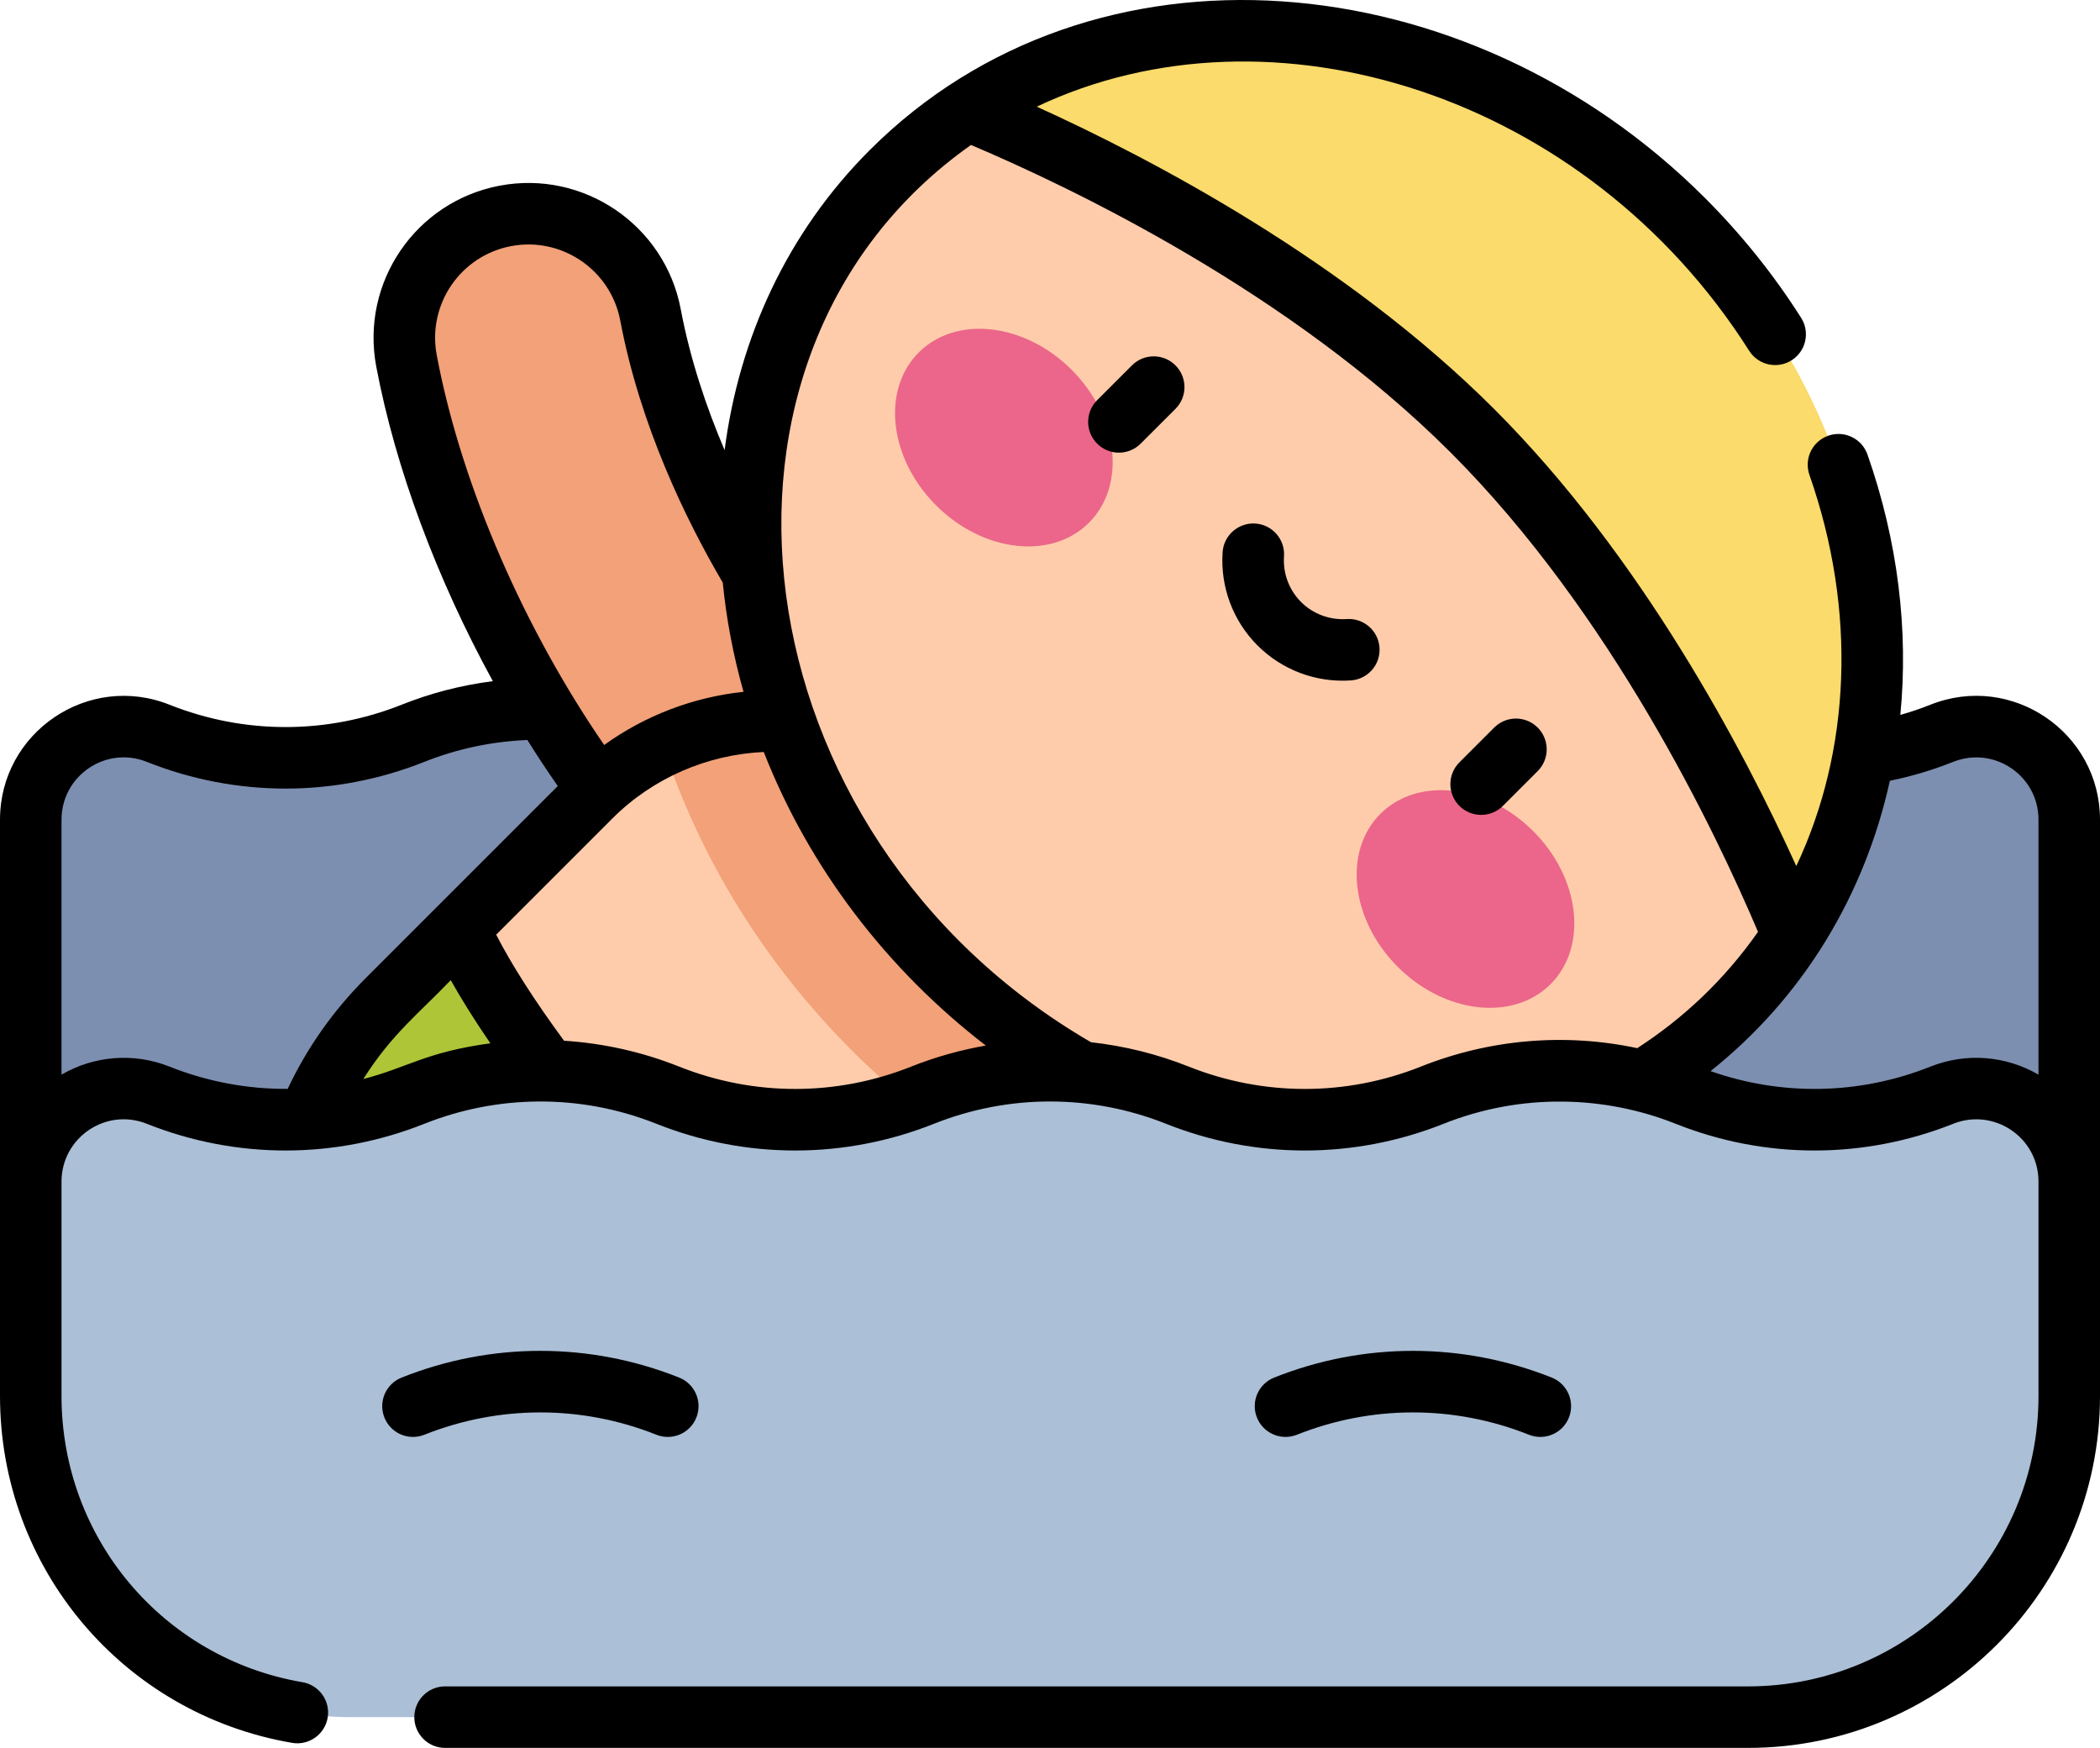
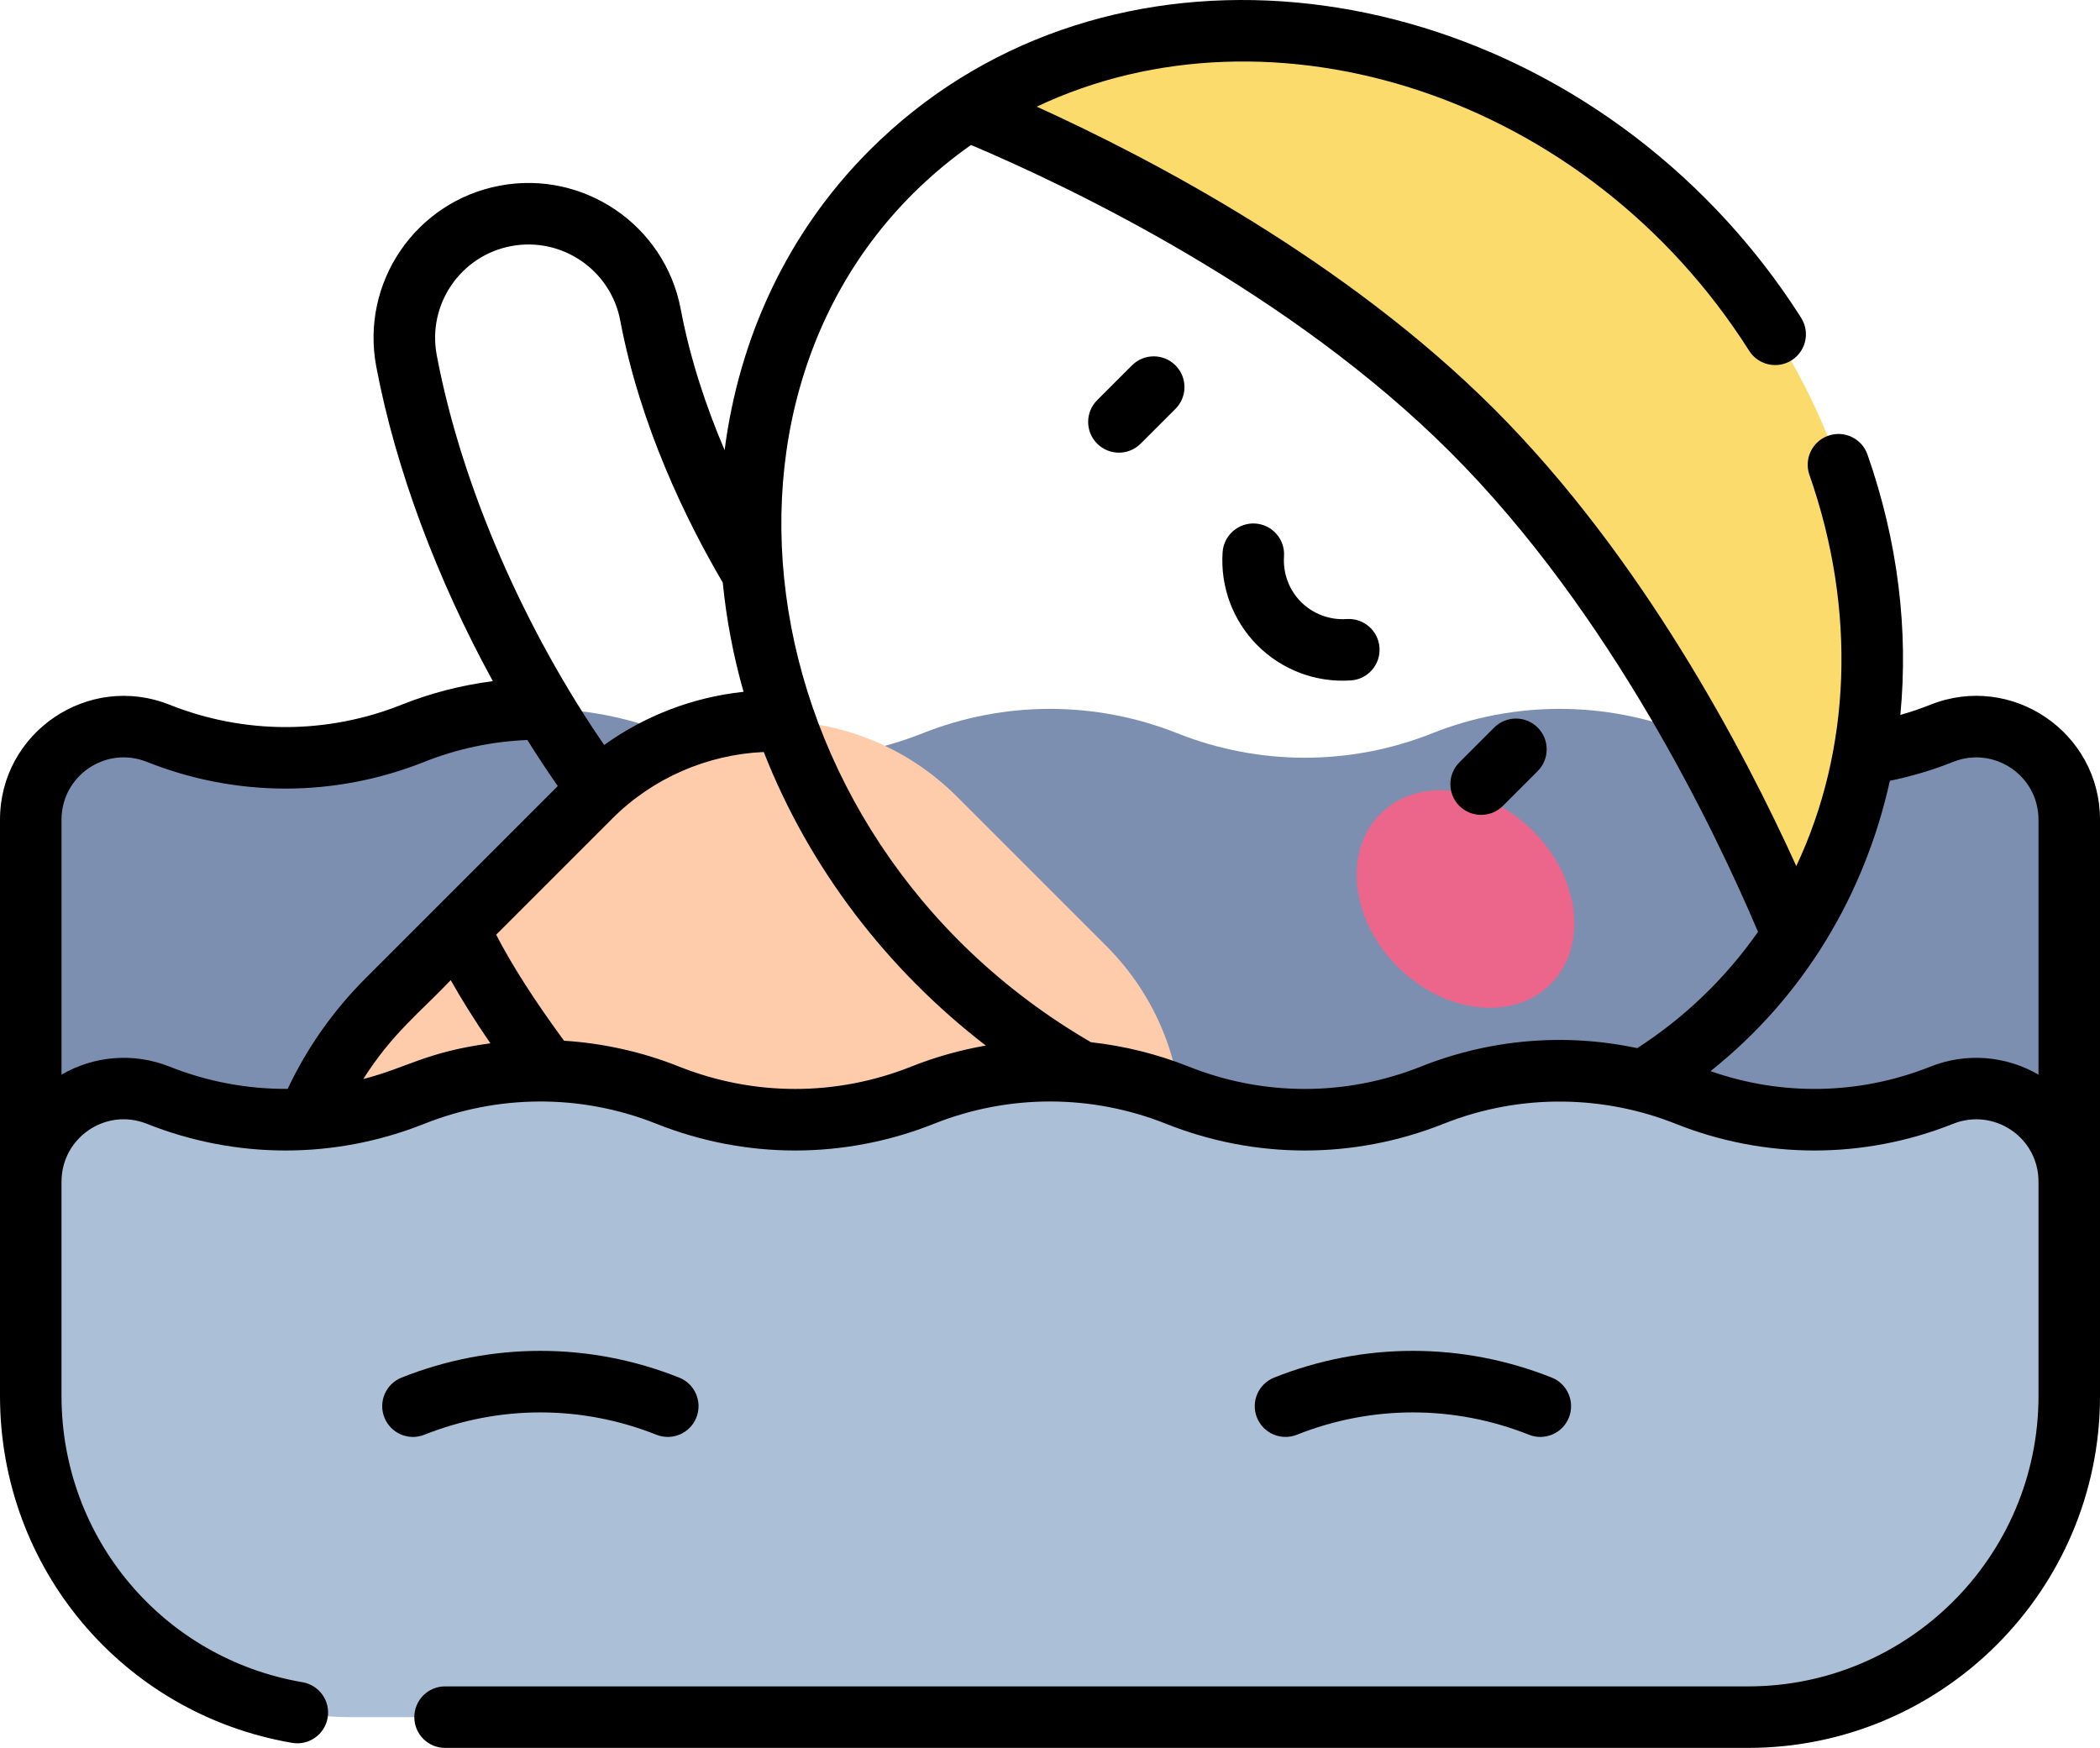
<svg xmlns="http://www.w3.org/2000/svg" version="1.1" id="Ebene_1" x="0px" y="0px" viewBox="0 0 600.708 500" style="enable-background:new 0 0 600.708 500;" xml:space="preserve">
  <style type="text/css">
	.st0{fill:#7D8FB0;}
	.st1{fill:#F2A178;}
	.st2{fill:#FFCCAB;}
	.st3{fill:#AEC538;}
	.st4{fill:#EB668A;}
	.st5{fill:#FADB6B;}
	.st6{fill:#ABBFD6;}
</style>
  <g>
    <g>
      <path class="st0" d="M555.463,209.765c-23.404,9.316-49.483,9.316-72.887,0    c-23.404-9.316-49.492-9.316-72.887,0c-23.404,9.316-49.492,9.316-72.895,0    c-23.404-9.316-49.483-9.316-72.887,0c-23.404,9.316-49.483,9.316-72.887,0    c-23.404-9.316-49.483-9.316-72.887,0c-23.404,9.316-49.492,9.316-72.887,0    c-17.474-6.956-36.448,5.912-36.448,24.72v103.519h583.111V234.484    C591.91,215.677,572.928,202.808,555.463,209.765" />
-       <path class="st1" d="M247.886,205.362c-12.026-8.009-51.194-59.08-61.816-115.299    c-3.64-19.272-22.211-31.939-41.483-28.307c-19.272,3.64-31.948,22.22-28.307,41.492    c13.763,72.834,65.132,148.923,100.133,165.782c17.719,8.526,38.913,1.044,47.404-16.588    C272.219,234.985,265.079,214.073,247.886,205.362" />
      <path class="st2" d="M316.445,270.587l-42.658-42.658c-28.956-28.956-75.904-28.956-104.852,0    l-58.115,58.115c-40.737,40.728-40.737,106.773,0,147.51c40.737,40.737,106.773,40.737,147.51,0    l58.115-58.115C345.402,346.483,345.402,299.544,316.445,270.587" />
-       <path class="st1" d="M331.109,354.6c12.939-27.491,8.061-61.29-14.667-84.01l-42.658-42.667    c-22.746-22.746-56.606-27.614-84.115-14.605c10.553,32.193,28.983,62.15,54.106,87.282    C268.731,325.547,298.915,343.995,331.109,354.6" />
-       <path class="st3" d="M279.548,412.338c-56.211-19.991-131.028-107.238-148.23-146.791l-20.5,20.491    c-40.728,40.737-40.728,106.782,0,147.51c40.737,40.737,106.782,40.737,147.51,0L279.548,412.338z" />
-       <path class="st2" d="M254.936,49.223C313.7-9.541,415.104-3.418,481.421,62.907    c66.325,66.316,72.448,167.721,13.684,226.485c-58.764,58.764-160.168,52.641-226.485-13.684    C202.295,209.391,196.172,107.986,254.936,49.223" />
-       <path class="st4" d="M262.805,100.828c10.711-10.711,30.29-8.491,43.737,4.956    s15.676,33.035,4.965,43.746c-10.711,10.711-30.299,8.483-43.746-4.965    C254.314,131.118,252.095,111.539,262.805,100.828" />
      <path class="st4" d="M394.854,232.817c-10.711,10.711-8.491,30.299,4.956,43.746    c13.456,13.447,33.035,15.667,43.746,4.956s8.491-30.29-4.956-43.746    C425.152,224.325,405.565,222.106,394.854,232.817" />
      <path class="st5" d="M276.783,31.524c46.158,19.009,103.527,50.825,144.379,91.685    c40.86,40.851,72.676,98.22,91.685,144.379c38.904-59.781,27.369-146.001-31.351-204.713    C422.776,4.156,336.565-7.38,276.783,31.524" />
      <path class="st6" d="M555.463,313.286c-23.404,9.316-49.483,9.316-72.887,0    c-23.404-9.316-49.492-9.316-72.887,0c-23.404,9.316-49.492,9.316-72.895,0    c-23.404-9.316-49.483-9.316-72.887,0c-23.404,9.316-49.483,9.316-72.887,0    c-23.404-9.316-49.483-9.316-72.887,0c-23.404,9.316-49.492,9.316-72.887,0    c-17.474-6.956-36.448,5.912-36.448,24.72v61.352c0,50.729,41.123,91.852,91.852,91.852h399.407    c50.72,0,91.852-41.123,91.852-91.852v-61.352C591.91,319.198,572.928,306.33,555.463,313.286" />
      <path d="M323.801,104.514l-9.956,9.956c-3.439,3.439-3.439,9.009,0,12.439    c3.439,3.439,9.009,3.439,12.439,0l9.956-9.947c3.439-3.439,3.439-9.009,0-12.448    C332.81,101.075,327.24,101.075,323.801,104.514 M385.223,177.085    c-4.851,0.325-9.614-1.447-13.053-4.877c-3.439-3.439-5.211-8.202-4.877-13.062    c0.333-4.851-3.333-9.053-8.176-9.386c-4.851-0.316-9.053,3.333-9.386,8.184    c-0.684,9.939,2.956,19.667,9.991,26.702c6.912,6.904,16.57,10.684,26.711,9.991    c4.851-0.333,8.509-4.526,8.176-9.377C394.276,180.409,390.083,176.76,385.223,177.085     M370.977,410.42c21.404-8.518,44.983-8.518,66.387,0c4.518,1.798,9.632-0.404,11.43-4.921    c1.79-4.518-0.412-9.632-4.921-11.43c-25.605-10.193-53.799-10.193-79.404,0    c-4.509,1.798-6.719,6.921-4.921,11.43C361.354,410.025,366.477,412.21,370.977,410.42     M583.102,307.41c-9.36-5.456-20.737-6.342-30.895-2.298c-20.246,8.061-42.439,8.483-62.904,1.289    c26.57-21.141,44.088-50.404,51.299-83.053c6.193-1.263,12.263-3.079,18.114-5.412    c11.667-4.64,24.395,3.895,24.395,16.544v72.931H583.102z M468.338,299.831    c-20.579-4.377-42.027-2.64-61.913,5.281c-21.395,8.518-44.974,8.518-66.378,0    c-9.07-3.614-18.474-5.921-27.965-6.974C210.283,239.05,192.704,101.452,277.757,41.469    c28.834,12.219,91.29,42.071,137.186,87.957c45.869,45.869,75.702,108.291,87.939,137.142    C493.224,280.322,481.522,291.305,468.338,299.831z M260.652,305.112    c-21.404,8.518-44.974,8.518-66.378,0c-10.649-4.246-21.755-6.693-32.93-7.404    c-8.333-11.316-15.035-21.798-19.412-30.334l33.228-33.228c11.544-11.553,27.097-18.298,43.316-19.035    c13.114,33.456,35.492,62.395,63.509,83.974C274.748,300.358,267.608,302.34,260.652,305.112     M103.922,308.665c8.333-13.132,16.14-18.956,25.009-28.29c3.123,5.57,6.93,11.632,11.342,18.07    C121.799,300.945,116.519,305.419,103.922,308.665 M48.492,305.112    c-10.158-4.044-21.527-3.158-30.895,2.298v-72.931c0-12.553,12.64-21.22,24.395-16.544    c25.597,10.193,53.79,10.193,79.396,0c9.43-3.754,19.316-5.825,29.465-6.254    c2.807,4.491,5.711,8.895,8.702,13.176l-54.957,54.957c-9.281,9.281-16.772,19.921-22.307,31.667    C70.843,311.56,59.387,309.445,48.492,305.112 M124.931,101.61    c-2.746-14.5,6.781-28.465,21.29-31.211c14.474-2.728,28.474,6.825,31.202,21.298    c5.719,30.255,18.912,57.211,29.325,74.966c1.026,10.439,3.009,20.895,5.939,31.237    c-14.377,1.526-28.149,6.781-39.86,15.211C150.633,180.874,132.159,139.891,124.931,101.61     M552.207,201.585c-2.816,1.123-5.693,2.096-8.614,2.921c2.351-24.149-0.658-49.544-9.395-74.474    c-1.605-4.588-6.623-7.009-11.211-5.395c-4.588,1.605-7,6.623-5.395,11.211    c13.605,38.851,11.825,78.86-3.763,111.896c-14.991-33.027-44.114-88.431-86.439-130.756    c-42.36-42.36-97.808-71.492-130.826-86.475c67.185-31.816,157.282-3.509,203.791,69.834    c2.597,4.097,8.035,5.316,12.141,2.719c4.105-2.605,5.325-8.044,2.719-12.149    c-7.798-12.29-17.044-23.825-27.492-34.272C419.802-11.268,312.635-20.909,248.757,42.969    c-23.597,23.597-37.334,53.711-41.483,85.799c-5.184-12.158-9.825-25.877-12.553-40.343    c-4.535-24-27.755-39.843-51.764-35.316c-24.07,4.544-39.869,27.702-35.325,51.764    c5.509,29.167,17.404,60.878,33.351,89.983c-8.939,1.132-17.676,3.377-26.106,6.737    c-21.404,8.518-44.983,8.518-66.387,0C25.263,192.339,0,209.48,0,234.48v164.87    c0,49.202,35.141,90.931,83.571,99.212c4.79,0.816,9.333-2.404,10.158-7.193    c0.816-4.79-2.404-9.333-7.193-10.158c-39.948-6.825-68.939-41.255-68.939-81.86v-61.351    c0-12.518,12.614-21.22,24.395-16.535c25.597,10.193,53.79,10.193,79.396,0    c20.5-8.167,44.22-8.825,66.378,0c25.597,10.193,53.799,10.193,79.396,0    c21.439-8.535,45.097-8.474,66.378,0c25.606,10.193,53.799,10.193,79.404,0    c22.474-8.947,46.334-7.983,66.378,0c25.597,10.193,53.799,10.193,79.396,0    c11.64-4.632,24.395,3.868,24.395,16.535v61.351c0,45.799-37.264,83.053-83.053,83.053h-372.749    c-4.86,0-8.798,3.939-8.798,8.798c0,4.86,3.939,8.798,8.798,8.798h372.749    c55.492,0,100.65-45.15,100.65-100.65V234.48C600.708,209.515,575.471,192.321,552.207,201.585     M427.416,208.129l-9.956,9.956c-3.439,3.439-3.439,9.009,0,12.447c3.439,3.43,9.009,3.43,12.447,0    l9.956-9.956c3.43-3.439,3.43-9.009,0-12.447C436.425,204.69,430.855,204.69,427.416,208.129     M187.765,410.42c4.518,1.798,9.632-0.404,11.43-4.921c1.798-4.518-0.404-9.632-4.921-11.43    c-25.597-10.193-53.799-10.193-79.396,0c-4.518,1.798-6.719,6.921-4.921,11.43    c1.798,4.518,6.912,6.719,11.43,4.921C142.791,401.903,166.361,401.903,187.765,410.42" />
    </g>
  </g>
</svg>